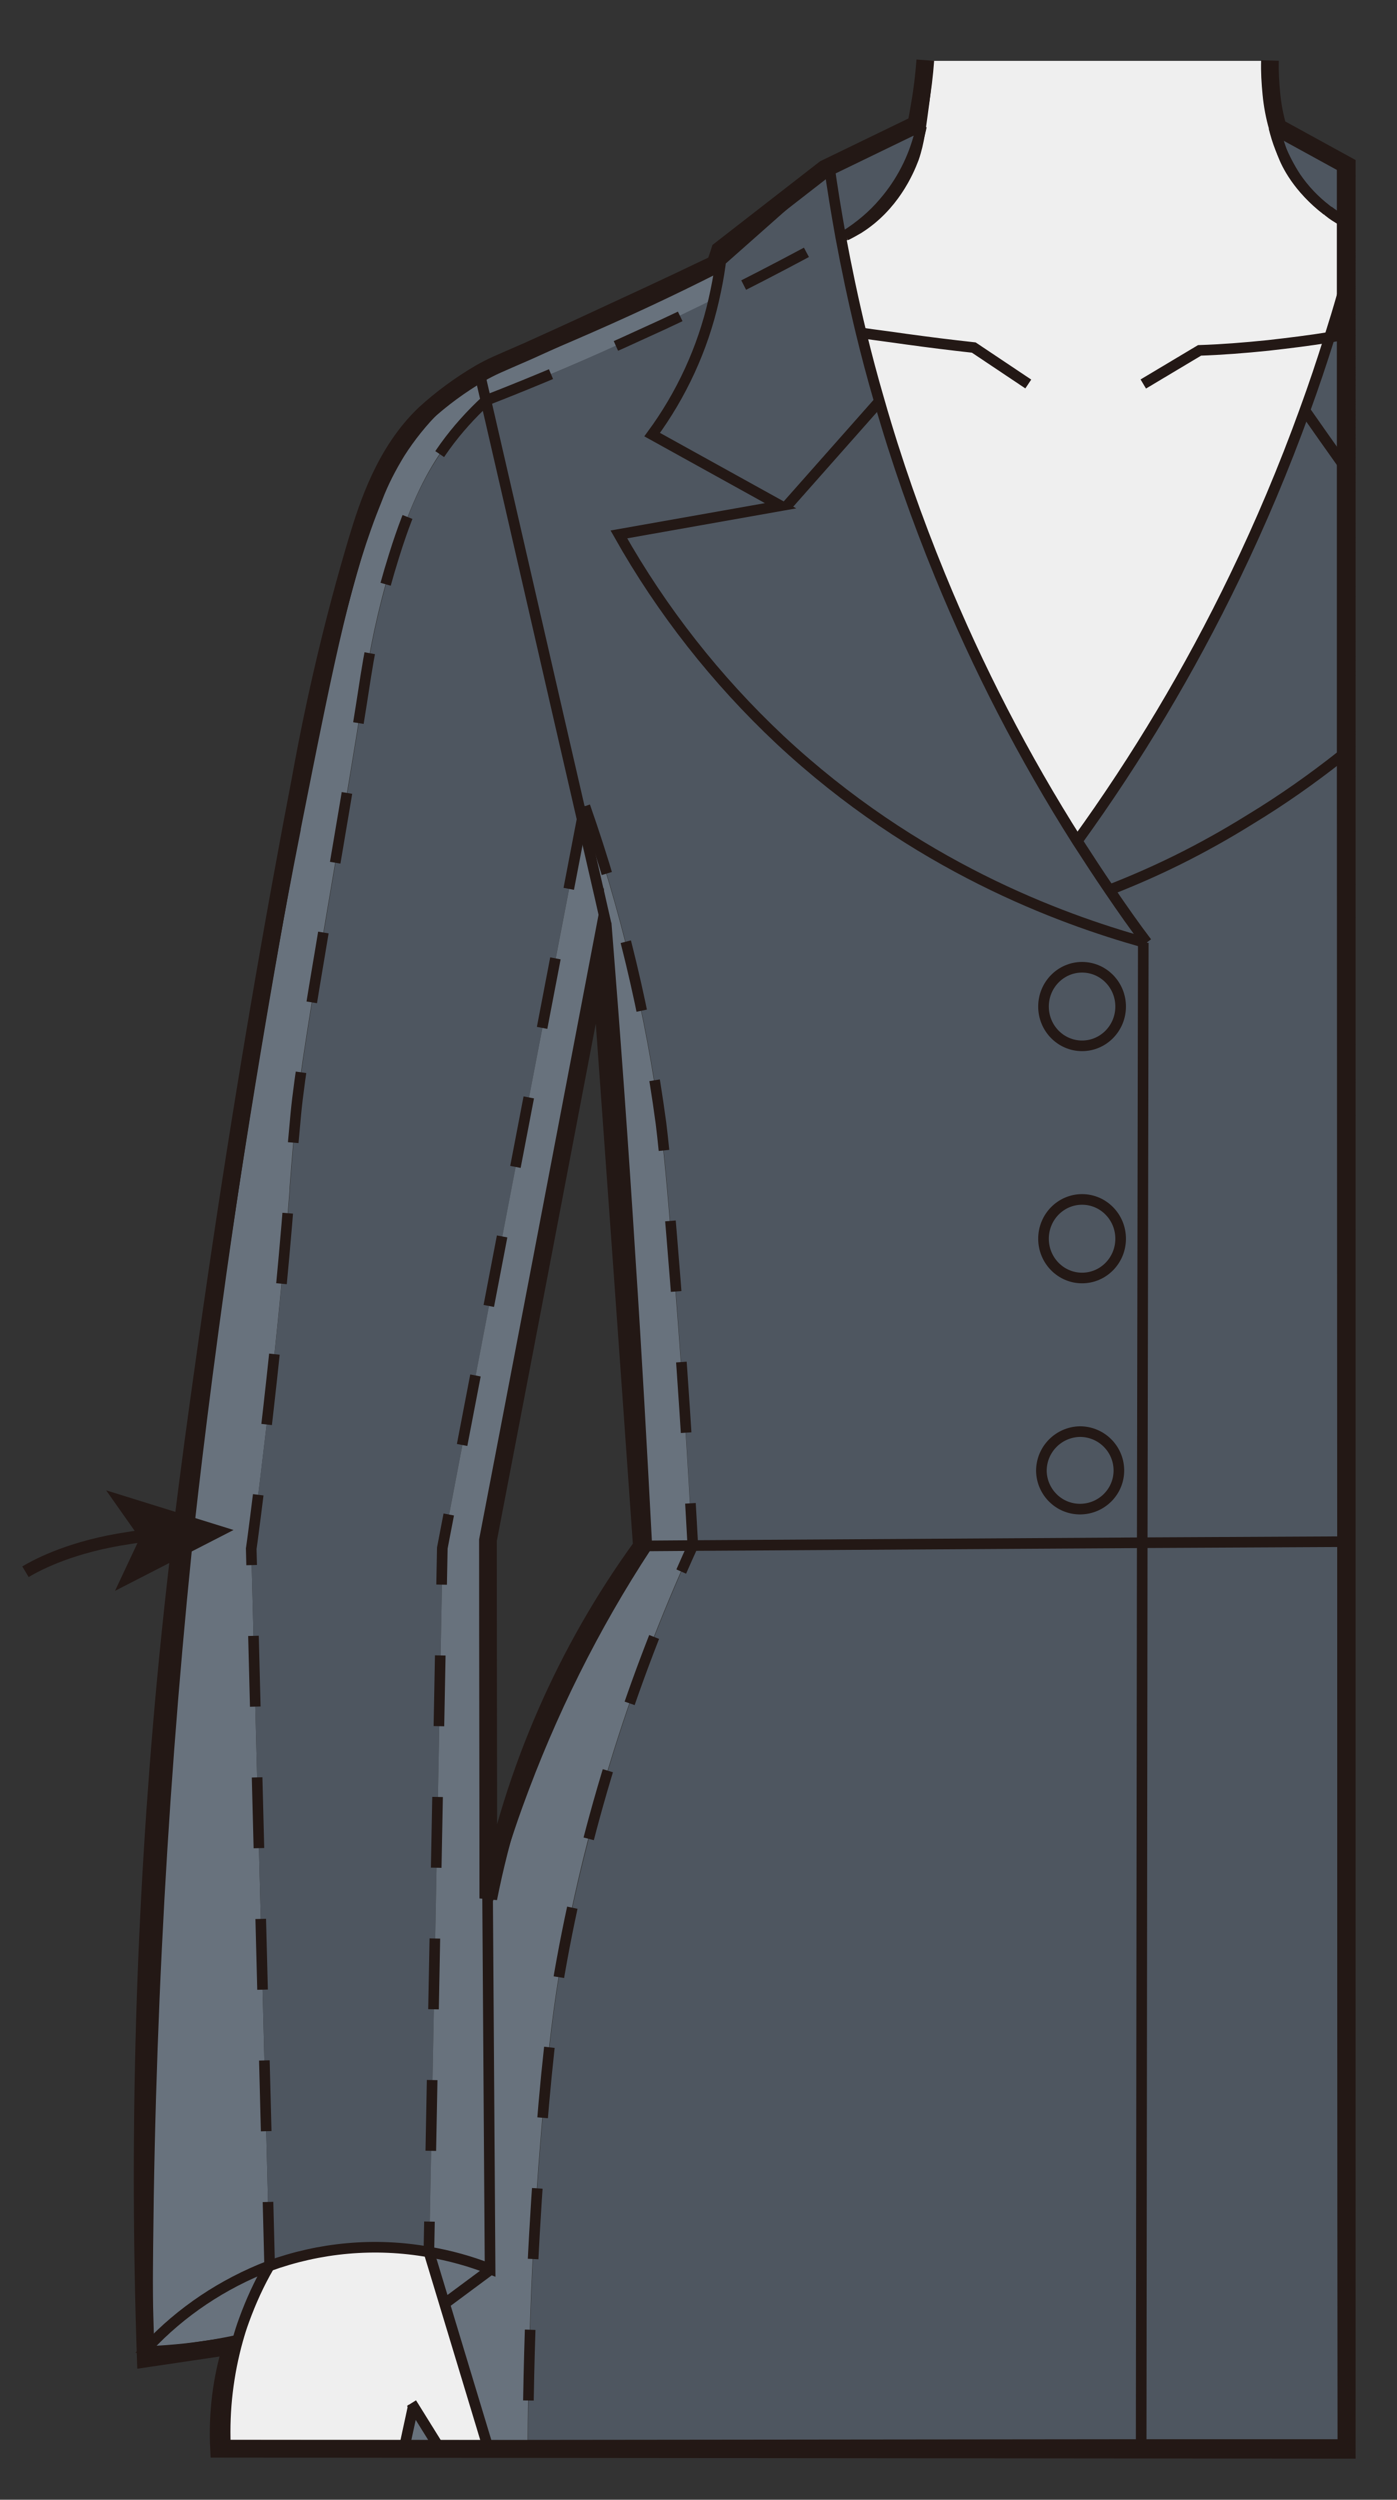
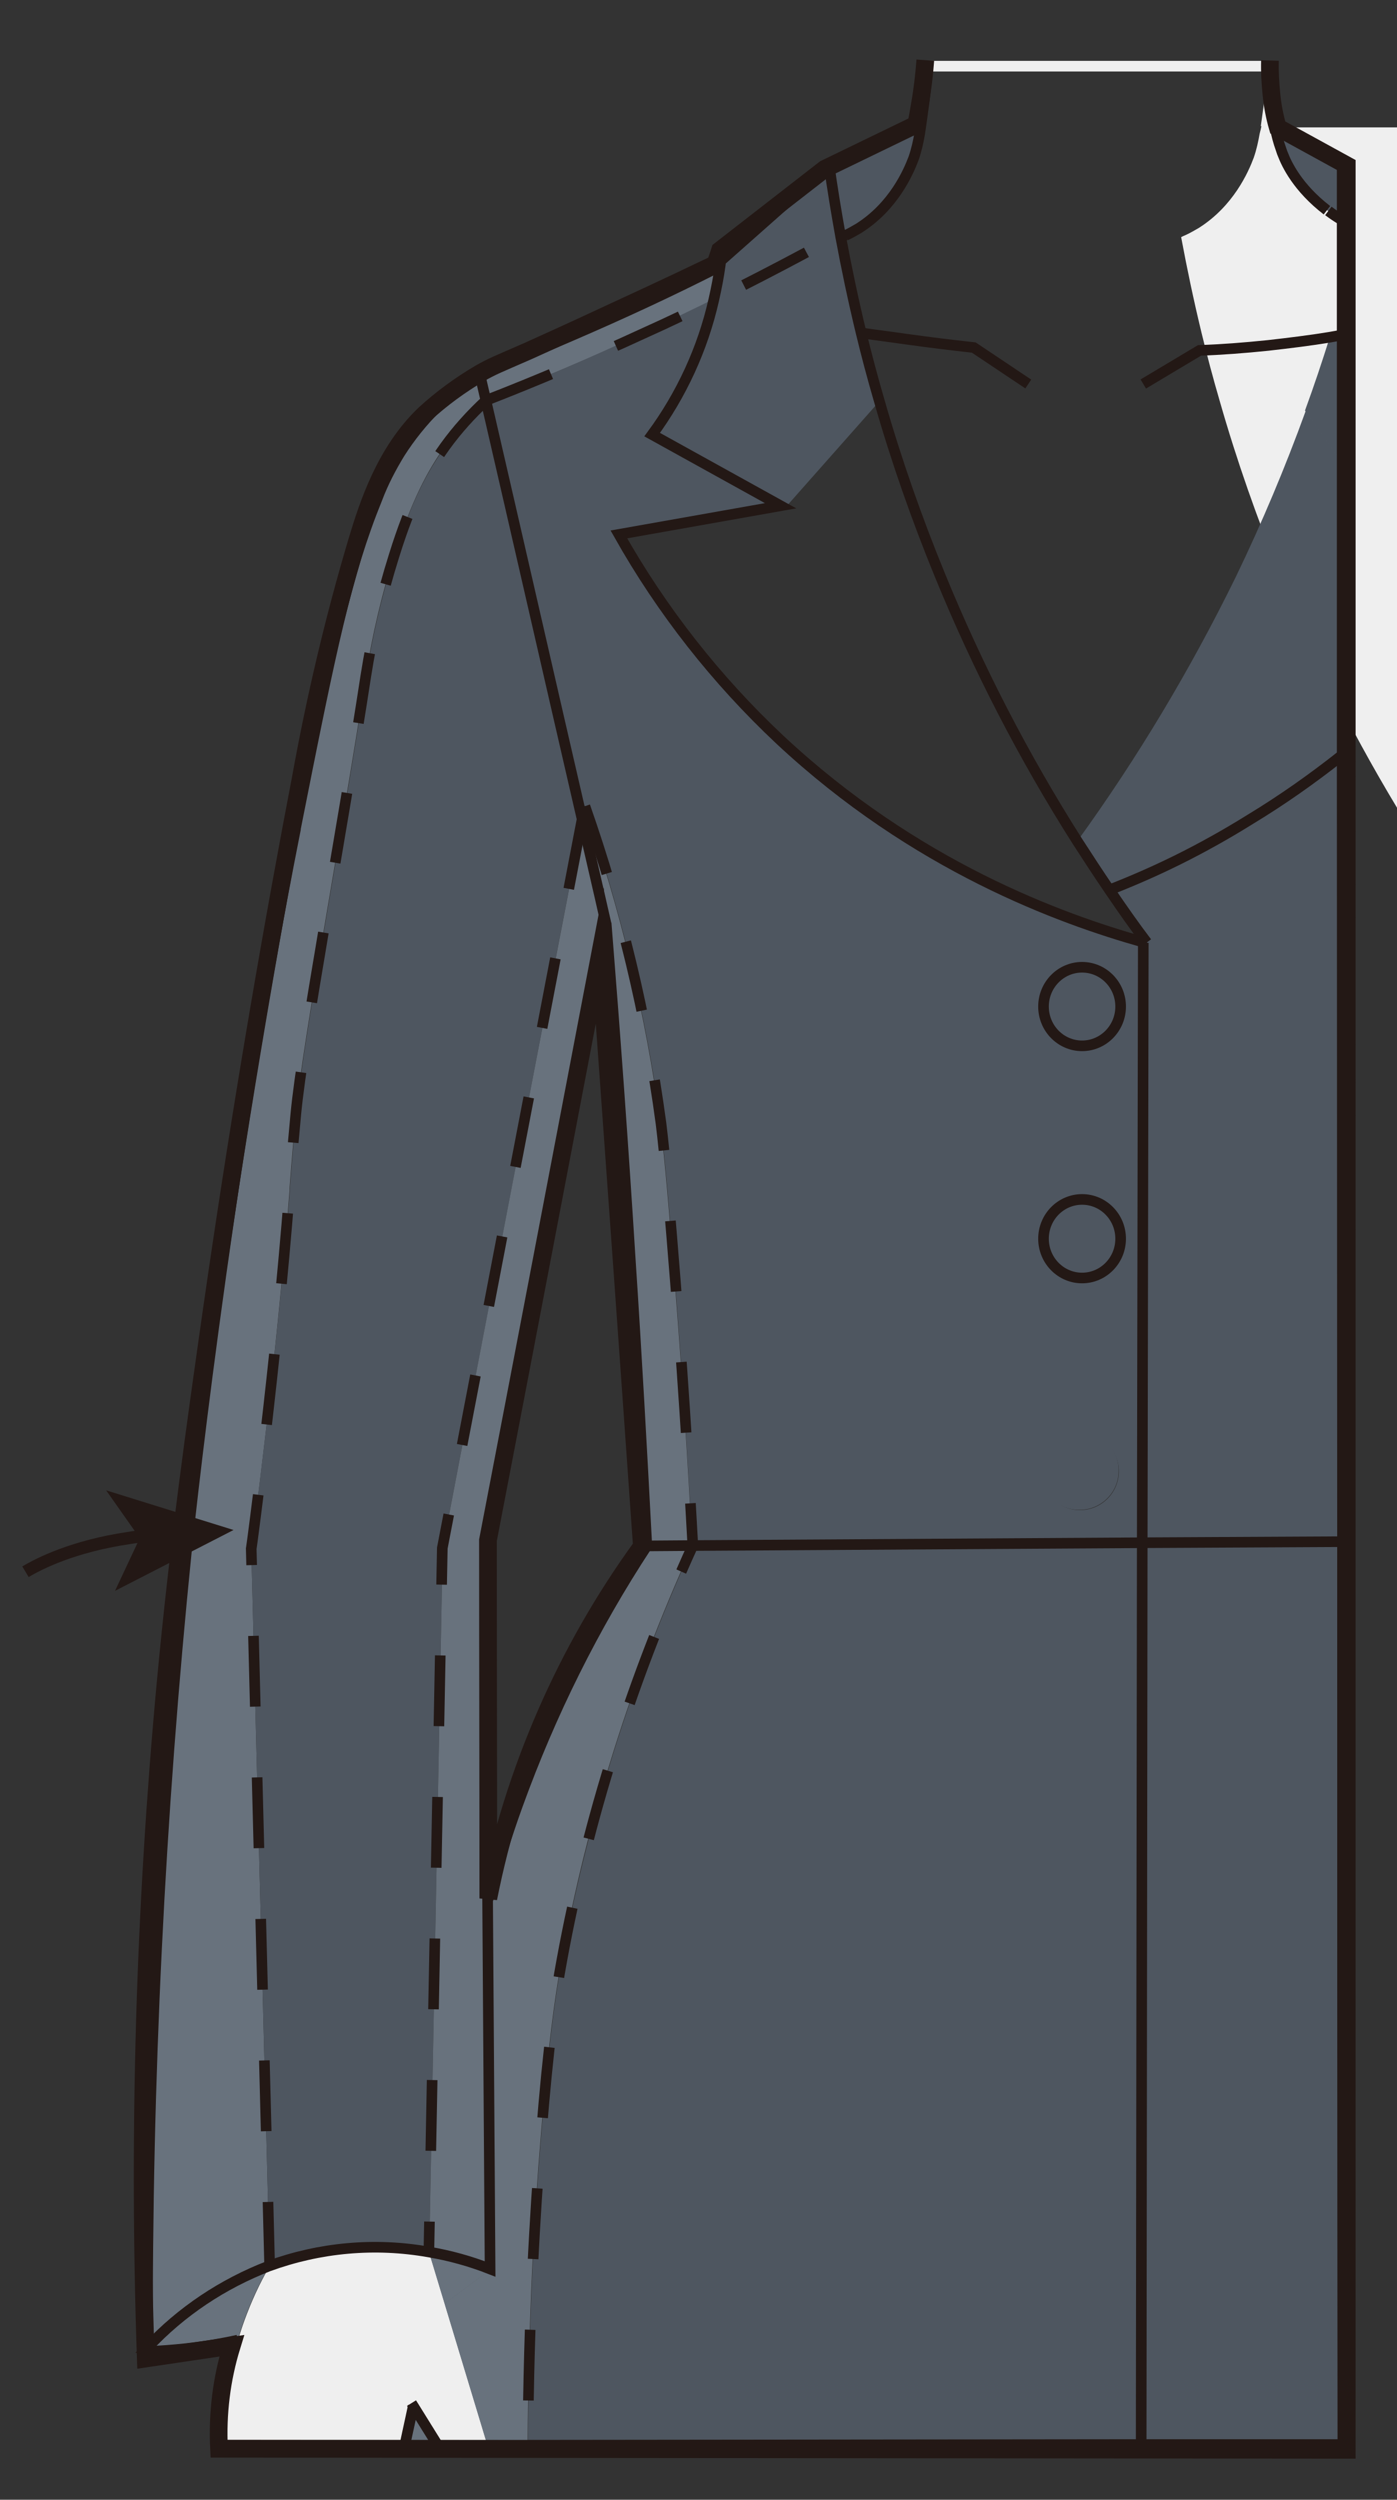
<svg xmlns="http://www.w3.org/2000/svg" xml:space="preserve" id="レイヤー_1" x="0" y="0" version="1.1" viewBox="0 0 394.8 706.3">
  <rect x="0" y="0" width="394.8" height="706.3" fill="#333333" stroke="none" />
  <style>.st0{fill:#68727d}.st1{fill:#efefef}.st2{fill:#4e5660}.st4{fill:none;stroke:#231815;stroke-dasharray:20}.st4,.st5{stroke-width:3;stroke-miterlimit:10}.st5,.st6,.st9{fill:none;stroke:#231815}.st6{stroke-width:3;stroke-linecap:round;stroke-linejoin:round}.st9{stroke-width:5;stroke-miterlimit:10}</style>
  <g id="レイヤー_1_00000135654972753320856290000017889244119195893378_">
    <path d="M52.7 438.1c-7.6 74.8-11.3 150-11 225.2 9.5-10.2 21.3-18 34.3-22.8l.2-.3L71 437.6c.1-.4 7.1-52.7 10.8-101v-.7s.8-10.7 1.8-21.2c2-21.1 12.7-77.6 19.8-123.9 1.8-11.5 4.5-22.9 8-34 4.9-15.3 9.3-23.7 14.4-30.8 3.4-4.7 7.2-9 11.5-12.9l-1.8-7.8c-9 5.9-16.7 13.6-22.5 22.7-2.5 4.1-4.7 8.3-6.4 12.8-8.7 21.4-12.9 41.8-23.1 93.3v.2C63 338.1 52.7 438.1 52.7 438.1" class="st0" />
    <path d="M41.7 663.3v1.1c3.4-.1 7.1-.4 10.9-.8 5.3-.6 10.1-1.4 14.6-2.4.5-1.8 1.1-3.7 1.8-5.6 1.9-5.2 4.2-10.3 7-15.1-13.1 4.7-24.8 12.6-34.3 22.8" class="st0" />
    <path d="m116.8 679.8 6.9 11.1h14.1c-4-13.3-8.1-26.7-12.1-40l-4.3-14.2v-.2c-15.2-2.7-30.8-1.3-45.3 4-2.8 4.8-5.1 9.9-7 15.1-.7 1.9-1.3 3.8-1.8 5.6-2.7 9.7-3.9 19.7-3.5 29.8h50.7z" class="st1" />
    <path d="m71 437.6 5.2 202.5-.2.3c14.5-5.3 30.1-6.7 45.3-4l3.8-199c13.2-68.7 26.3-137.3 39.5-205.9-9.1-39.4-18.2-78.9-27.2-118.3-4.2 3.9-8.1 8.2-11.5 12.9-5.1 7.1-9.6 15.4-14.4 30.8-3.5 11.1-6.2 22.5-8 34-7.1 46.3-17.8 102.8-19.8 123.9-1 10.5-1.8 21.2-1.8 21.2v.7C78.1 385 71 437.3 71 437.6" class="st2" />
    <path d="m116.8 679.8-2.4 11.1h9.2zM121.3 636.4v.2l4.3 14.2h.2l12.8-9.5c-5.6-2.2-11.4-3.8-17.3-4.9" class="st0" />
    <path d="m125.1 437.5-3.8 199c5.9 1 11.7 2.7 17.3 4.8l-.7-104.9c-.2-33.1-.5-66.2-.7-99.3 11.4-58.7 22.8-117.5 34.1-176.2-2.2-9.8-4.5-19.5-6.7-29.3-13.2 68.6-26.4 137.2-39.5 205.9" class="st0" />
    <path d="M125.6 650.8c4 13.3 8.1 26.7 12.1 40h11.4c.2-36 1.9-65.5 3.7-87 2.1-26.7 4.1-39.5 5.2-46.1 3.5-20.1 8.2-39.9 14.3-59.4 6.4-21 14.3-41.6 23.4-61.6l-12.9.1c-15 22.8-27.2 47.4-36.5 73.1-3.3 9.1-6 18-8.3 26.5h-.2l.7 104.9-12.8 9.5zM135.5 105.4l1.8 7.8c14.4-5.7 29.5-12 45.1-19.2 6.6-3.1 13.1-6.1 19.4-9.2q1.2-5.1 1.8-9.6c-13.3 6.8-27.5 13.4-42.7 19.9-8.7 3.7-17.1 7.1-25.4 10.3" class="st0" />
    <path d="M137.3 113.2c9.1 39.4 18.1 78.9 27.2 118.3l.7-3.8c10.2 29.1 17.4 59.1 21.5 89.6.5 4.2 1.3 10.8 3 31.5 3 36 4.8 66 6 87.8l127.1-.8.2-169.6.1-.3c-23.5-6.5-64.5-21.5-102.7-57.1-18-16.9-33.4-36.5-45.5-58 15.2-2.7 30.4-5.4 45.7-8.1-12.1-6.7-24.2-13.4-36.3-20.2 8.4-11.3 14.3-24.3 17.4-38-6.3 3.1-12.7 6.2-19.4 9.3-15.5 7.4-30.6 13.7-45 19.4m157 302.4c.1-6 5.1-10.9 11.1-10.8s10.9 5.1 10.8 11.1-5 10.8-11 10.8-10.9-5-10.9-11.1c0 .1 0 0 0 0m.6-131.2c.1-6 5-10.9 11.1-10.8 6 .1 10.9 5 10.8 11.1-.1 6-5 10.8-10.9 10.8-6.1 0-11-5-11-11.1m0 65.6c.1-6 5-10.9 11.1-10.8 6 .1 10.9 5 10.8 11.1-.1 6-5 10.8-10.9 10.8-6.1 0-11-5-11-11.1M149.2 690.9l173.3-.1v-.7l.4-254.1-127.1.8c-9.1 20-17 40.6-23.4 61.6-6 19.5-10.8 39.3-14.3 59.4-1.1 6.6-3.1 19.4-5.2 46.1-1.8 21.4-3.5 51-3.7 87" class="st2" />
    <path d="M164.5 231.5c2.2 9.8 4.5 19.5 6.7 29.3 2.5 31.2 4.8 62.8 6.8 94.8 1.8 27.3 3.3 54.4 4.7 81.2l12.9-.1c-1.1-21.8-3-51.8-6-87.8-1.7-20.7-2.5-27.3-3-31.5-4.1-30.5-11.3-60.6-21.5-89.6z" class="st0" />
-     <path d="M220.6 142.9c-15.2 2.7-30.4 5.4-45.7 8.1 12.1 21.6 27.5 41.1 45.5 58 38.2 35.7 79.2 50.6 102.7 57.2l1 .3c-3.4-4.6-6.9-9.6-10.6-14.9-3-4.4-6-9-9.1-13.8-15.1-23.8-28-48.9-38.7-74.9-6.6-16.2-12.4-32.7-17.2-49.4l-26.2 29.6z" class="st2" />
    <path d="M201.8 84.8c-3.1 13.7-9.1 26.7-17.4 38l36.3 20.1h1.7l26.2-29.6c-1.9-6.5-3.6-12.9-5.1-19.1-2.3-9.5-4.2-18.6-5.8-27.2q-1.95-10.8-3.3-20.4l-30.6 27.1c-.1.5-.1 1-.2 1.5-.5 2.9-1 6.1-1.8 9.6" class="st2" />
    <path d="m260.2 35.7-25.9 10.8q1.35 9.6 3.3 20.4c.4-.2.8-.4 1.3-.6 4.1-2.5 7.8-5.7 10.9-9.4 4.8-5.6 8.2-12.2 10-19.3.2-.5.3-1.1.4-1.9" class="st2" />
-     <path d="m360 36 .4.2c-.8-3.8-1.3-7.4-1.5-9.4-.4-3.2-.6-6-.7-8.2h-96.1c-.1 2.5-.4 5.9-.9 9.8-.4 2.9-.7 5.3-1 7.3l.2-.1c-.1.6-.3 1.3-.5 2.1-.4 2.3-.9 4.6-1.7 6.9-1.5 4-5.7 13.6-15.5 19.8-1.2.7-2.4 1.4-3.7 2-.5.2-.9.4-1.3.6 1.6 8.6 3.5 17.7 5.8 27.2 1.5 6.2 3.2 12.6 5.1 19.1 4.8 16.8 10.6 33.3 17.2 49.4 10.7 26.1 23.6 51.1 38.7 74.9 17-23.5 31.9-48.5 44.5-74.6 7.4-15.3 14-31 19.8-47 2.6-7.2 4.9-14.1 7-20.7 1.3-4.1 2.5-8 3.6-11.9V62.2h-.1c-1.3-.8-2.6-1.7-3.9-2.6-.2-.1-.3-.2-.5-.4-8.3-6.4-11.4-13-12.5-15.9-.2-.5-.4-.9-.5-1.4-.7-1.8-1.4-3.8-1.9-5.9" class="st1" />
+     <path d="m360 36 .4.2c-.8-3.8-1.3-7.4-1.5-9.4-.4-3.2-.6-6-.7-8.2c-.1 2.5-.4 5.9-.9 9.8-.4 2.9-.7 5.3-1 7.3l.2-.1c-.1.6-.3 1.3-.5 2.1-.4 2.3-.9 4.6-1.7 6.9-1.5 4-5.7 13.6-15.5 19.8-1.2.7-2.4 1.4-3.7 2-.5.2-.9.4-1.3.6 1.6 8.6 3.5 17.7 5.8 27.2 1.5 6.2 3.2 12.6 5.1 19.1 4.8 16.8 10.6 33.3 17.2 49.4 10.7 26.1 23.6 51.1 38.7 74.9 17-23.5 31.9-48.5 44.5-74.6 7.4-15.3 14-31 19.8-47 2.6-7.2 4.9-14.1 7-20.7 1.3-4.1 2.5-8 3.6-11.9V62.2h-.1c-1.3-.8-2.6-1.7-3.9-2.6-.2-.1-.3-.2-.5-.4-8.3-6.4-11.4-13-12.5-15.9-.2-.5-.4-.9-.5-1.4-.7-1.8-1.4-3.8-1.9-5.9" class="st1" />
    <path d="M305.2 404.5c-6.1-.1-11.2 4.8-11.2 10.9-.1 6.1 4.8 11.2 10.9 11.2 6.1.1 11.2-4.8 11.2-10.9v-.2c.1-6-4.8-10.9-10.9-11 .1 0 0 0 0 0" class="st2" />
    <ellipse cx="305.8" cy="284.4" class="st2" rx="10.9" ry="11.1" />
    <ellipse cx="305.8" cy="350" class="st2" rx="10.9" ry="11.1" />
    <path d="M304.5 237.6c3.1 4.8 6.1 9.4 9.1 13.8 8.5-3.3 16.9-7.1 25-11.4 1.5-.8 7.4-4 15.1-8.7 8.8-5.5 17.3-11.4 25.5-17.8h.3V131c-3.5-5-7-9.9-10.5-14.9-5.8 16-12.4 31.7-19.8 47-12.8 26.1-27.7 51-44.7 74.5M322.5 690.1v.7h56.8l.3-1.1c0-84.7 0-169.3-.1-254h-.2l-56.5.3z" class="st2" />
    <path d="m323.1 266.4-.3 169.6 56.5-.3h.2l-.1-222.1h-.4c-8.1 6.4-16.6 12.4-25.5 17.8-7.7 4.8-13.6 7.9-15.1 8.7-8.1 4.3-16.5 8.1-25 11.4 3.6 5.3 7.1 10.3 10.6 14.9l-1-.3zM360.4 36.2c.4 1.9.9 3.9 1.5 5.8 1.2 2.8 2.6 5.5 4.3 8.1 2.4 3.5 5.3 6.6 8.7 9.2.2.1.3.2.5.4 1.2.9 2.5 1.8 3.9 2.6h.1V46.5l-.2-.1c-.1 0-.2-.1-.3-.2l-.5-.3-.5-.3-.5-.3-2.5-1.4-2-1.1zM368.8 116c3.5 5 7 10 10.5 14.9V94.7h-.1c-1.1.2-2.3.4-3.4.6-2.1 6.7-4.4 13.6-7 20.7" class="st2" />
-     <path d="M375.8 95.3c1.2-.2 2.3-.4 3.4-.6h.1V83.5c-1.1 3.8-2.2 7.8-3.5 11.8" class="st2" />
    <path d="M262.2 18.7h96" style="fill:none;stroke:#efefef;stroke-width:3;stroke-miterlimit:10" />
    <path d="M165.3 227.8c10.2 29.1 17.4 59.1 21.5 89.6.5 4.2 1.3 10.8 3 31.5 3 36 4.8 66 6 87.8-9.1 20-17 40.6-23.4 61.6-6 19.5-10.8 39.3-14.3 59.4-1.1 6.6-3.1 19.4-5.2 46.1-1.7 21.5-3.5 51.1-3.7 87" class="st4" />
    <path d="M239 66.4c-.5.2-.9.4-1.3.6M262.2 17.6c0 .3 0 .7-.1 1.1-.1 2.5-.4 5.9-.9 9.8-.4 2.9-.7 5.3-1 7.3-.1.7-.2 1.4-.3 2-.4 2.3-.9 4.6-1.7 6.9-1.5 4-5.7 13.6-15.5 19.8-1.2.7-2.4 1.4-3.7 2M290.6 108.5l-15.4-10.3c-6.4-.7-12.8-1.5-19.3-2.4-4.1-.6-8.2-1.1-12.3-1.7M375.4 59.6c1.2.9 2.5 1.8 3.9 2.6M358.2 17.6v1.1c.1 2.1.3 4.9.7 8.2.2 2 .7 5.6 1.5 9.4.4 1.9.9 3.9 1.6 5.8.2.5.3 1 .5 1.4 1.1 2.9 4.2 9.5 12.5 15.9M323.1 108.5 339 99c6.1-.2 12.6-.7 19.4-1.4 6.1-.7 11.9-1.4 17.3-2.3 1.2-.2 2.3-.4 3.4-.6" class="st5" />
    <path d="M227.9 71.3c-8.4 4.5-17.1 9-26.2 13.5-6.3 3.1-12.7 6.2-19.4 9.2-15.6 7.2-30.7 13.6-45.1 19.2M164.5 231.5c-13.2 68.7-26.3 137.3-39.5 205.9l-3.8 199v.2M165.3 227.8l-.7 3.8M137.3 113.2c-4.2 3.9-8.1 8.2-11.5 12.9-5.1 7.1-9.6 15.4-14.4 30.8-3.5 11.1-6.2 22.5-8 34-7.1 46.3-17.8 102.8-19.8 123.9-1 10.5-1.8 21.2-1.8 21.2v.7C78.1 385 71.1 437.3 71 437.6l5.2 202.5" class="st4" />
    <path d="M379.3 45.8v167.7l.1 222.1c0 84.7 0 169.3.1 254" class="st5" />
    <path d="M181.5 436.8h1.4l12.9-.1 127.1-.8 56.5-.3M203.5 75.2C190.2 82 176 88.6 160.9 95.1c-8.6 3.7-17.1 7.1-25.3 10.3M41.7 663.3c-.3-75.2 3.4-150.3 11-225.2 0 0 10.2-100 30.8-203.8v-.2c10.2-51.5 14.4-71.9 23.1-93.3 1.7-4.5 3.9-8.7 6.4-12.8 5.8-9.1 13.5-16.8 22.5-22.7l1.8 7.8c9.1 39.4 18.1 78.9 27.2 118.3 2.2 9.8 4.5 19.5 6.7 29.3-11.4 58.8-22.7 117.5-34.1 176.2.2 33.1.5 66.2.7 99.3l.7 104.9c-5.6-2.2-11.4-3.8-17.3-4.8-15.2-2.7-30.8-1.3-45.3 4-12.9 5-24.7 12.8-34.2 23z" class="st5" />
    <path d="M171.3 260.8c2.5 31.2 4.8 62.8 6.8 94.8 1.8 27.3 3.3 54.4 4.7 81.2M234.3 46.6q1.35 9.6 3.3 20.4c1.6 8.6 3.5 17.7 5.8 27.2 1.5 6.2 3.2 12.6 5.1 19.1 4.8 16.8 10.6 33.3 17.2 49.4 10.7 26.1 23.6 51.1 38.7 74.9 3.1 4.8 6.1 9.4 9.1 13.8 3.6 5.3 7.1 10.3 10.6 14.9" class="st5" />
    <path d="m260.4 35.7-.2.1-25.9 10.8-30.6 27.1c-.1.5-.1 1-.2 1.5q-.6 4.35-1.8 9.6c-3.1 13.7-9.1 26.7-17.4 38l36.3 20.1c-15.2 2.7-30.4 5.4-45.7 8.1 12.1 21.5 27.5 41.1 45.5 58 38.2 35.7 79.2 50.6 102.7 57.2l1 .3" class="st5" />
    <path d="M379 213.6c-8.1 6.4-16.6 12.4-25.5 17.8-7.7 4.8-13.6 7.9-15.1 8.7-8.1 4.3-16.5 8.1-25 11.4M360 36l-.4-.2M372.8 43l-12.5-6.7-.4-.2M379.3 46.5l-.2-.1c-.1 0-.2-.1-.3-.2l-.5-.3-.5-.3-.5-.3M377.3 45.4l.5.3M377.3 45.4l-2.5-1.4-2-1.1M323.1 266.4l-.3 169.6-.3 254.1" class="st5" />
    <ellipse cx="305.8" cy="284.4" class="st5" rx="10.9" ry="11.1" />
    <ellipse cx="305.8" cy="350" class="st5" rx="10.9" ry="11.1" />
-     <path d="M294.3 415.6c.1 6 5 10.9 11.1 10.8 6-.1 10.9-5 10.8-11.1-.1-6-5-10.8-11-10.8-6 .1-10.9 5-10.9 11.1zM379.3 83.5c-1.1 3.9-2.3 7.8-3.6 11.9-2.1 6.7-4.4 13.6-7 20.7-5.8 16-12.4 31.7-19.8 47-12.6 26.1-27.5 51.1-44.5 74.6M248.6 113.3l-26.2 29.6M260.4 35.7c-.1.6-.3 1.3-.5 2.1-1.8 7.1-5.2 13.7-10 19.3-3.1 3.7-6.8 6.8-10.9 9.4M360 36c.5 2 1.1 4 1.9 6 1.2 2.8 2.6 5.5 4.3 8.1 2.4 3.5 5.3 6.6 8.7 9.2.2.1.3.2.5.4 1.2 1 2.5 1.8 3.9 2.6" class="st5" />
    <path d="M63.7 690.9h85.5l173.3-.2h56.8M182.8 436.8c-15 22.8-27.2 47.4-36.5 73.1-3.3 9.1-6 18-8.3 26.5" class="st6" />
-     <path d="m121.3 636.6 4.3 14.2c4 13.3 8.1 26.7 12.1 40M76.2 640.1l-.2.3c-2.8 4.8-5.1 9.9-7 15.1-.7 1.9-1.3 3.8-1.8 5.6-2.7 9.7-3.9 19.7-3.5 29.8M138.6 641.3l-12.8 9.5" class="st5" />
    <path d="M41.3 664.4h.4c3.4-.1 7.1-.4 10.9-.8 5.3-.6 10.1-1.4 14.6-2.4M116.3 679l.5.8 6.9 11.1" class="st5" />
    <path d="m116.8 679.8-2.4 11.1-.1.7" class="st5" />
-     <path d="M368.8 116c3.5 5 7 10 10.5 14.9" class="st6" />
    <path d="M7.2 444.1c4-2.4 13.6-7.2 29-9.5q2.55-.45 5.1-.6" style="fill:none;stroke:#231815;stroke-width:3.5;stroke-miterlimit:10" />
    <path d="m66 432.3-33.5 17.2 7-14.9-9.5-13.5z" style="fill:#231815" />
  </g>
  <g id="レイヤー_3">
    <path d="M261.5 17c-.3 4.1-.8 8.4-1.6 12.9-.3 1.8-.6 3.6-1 5.3l-25.8 12.5-29.6 23c-.4 1.3-.9 2.6-1.3 3.9-2.6 1.2-5.9 2.8-9.9 4.7s-11.5 5.4-20.4 9.5c-12 5.6-18.1 8.3-22.7 10.4-8.7 3.8-10.1 4.3-13.6 6.3-5.6 3.3-10.8 7.1-15.6 11.5-11.2 10.7-16 25.7-19 35.6-6.6 22.1-11.9 44.6-16 67.3-7.1 37-16.3 88.6-25.2 150.6-4.6 32.3-9.3 65.4-13 105-5.9 63.5-7.8 127.2-5.6 190.9l24.3-3.6c-2.9 9.4-4.1 19.2-3.6 29.1l318.7.3V46.7L361.1 36c-.9-3.1-1.5-6.3-1.8-9.5-.3-3.1-.5-6.2-.4-9.4" class="st9" />
    <path d="M169.5 270c-10.5 55-21 110.1-31.6 165.2 0 33.7.1 67.4.1 101.2 7.1-35.9 21.9-69.9 43.4-99.5-3.9-55.7-7.9-111.3-11.9-166.9z" class="st9" />
  </g>
</svg>